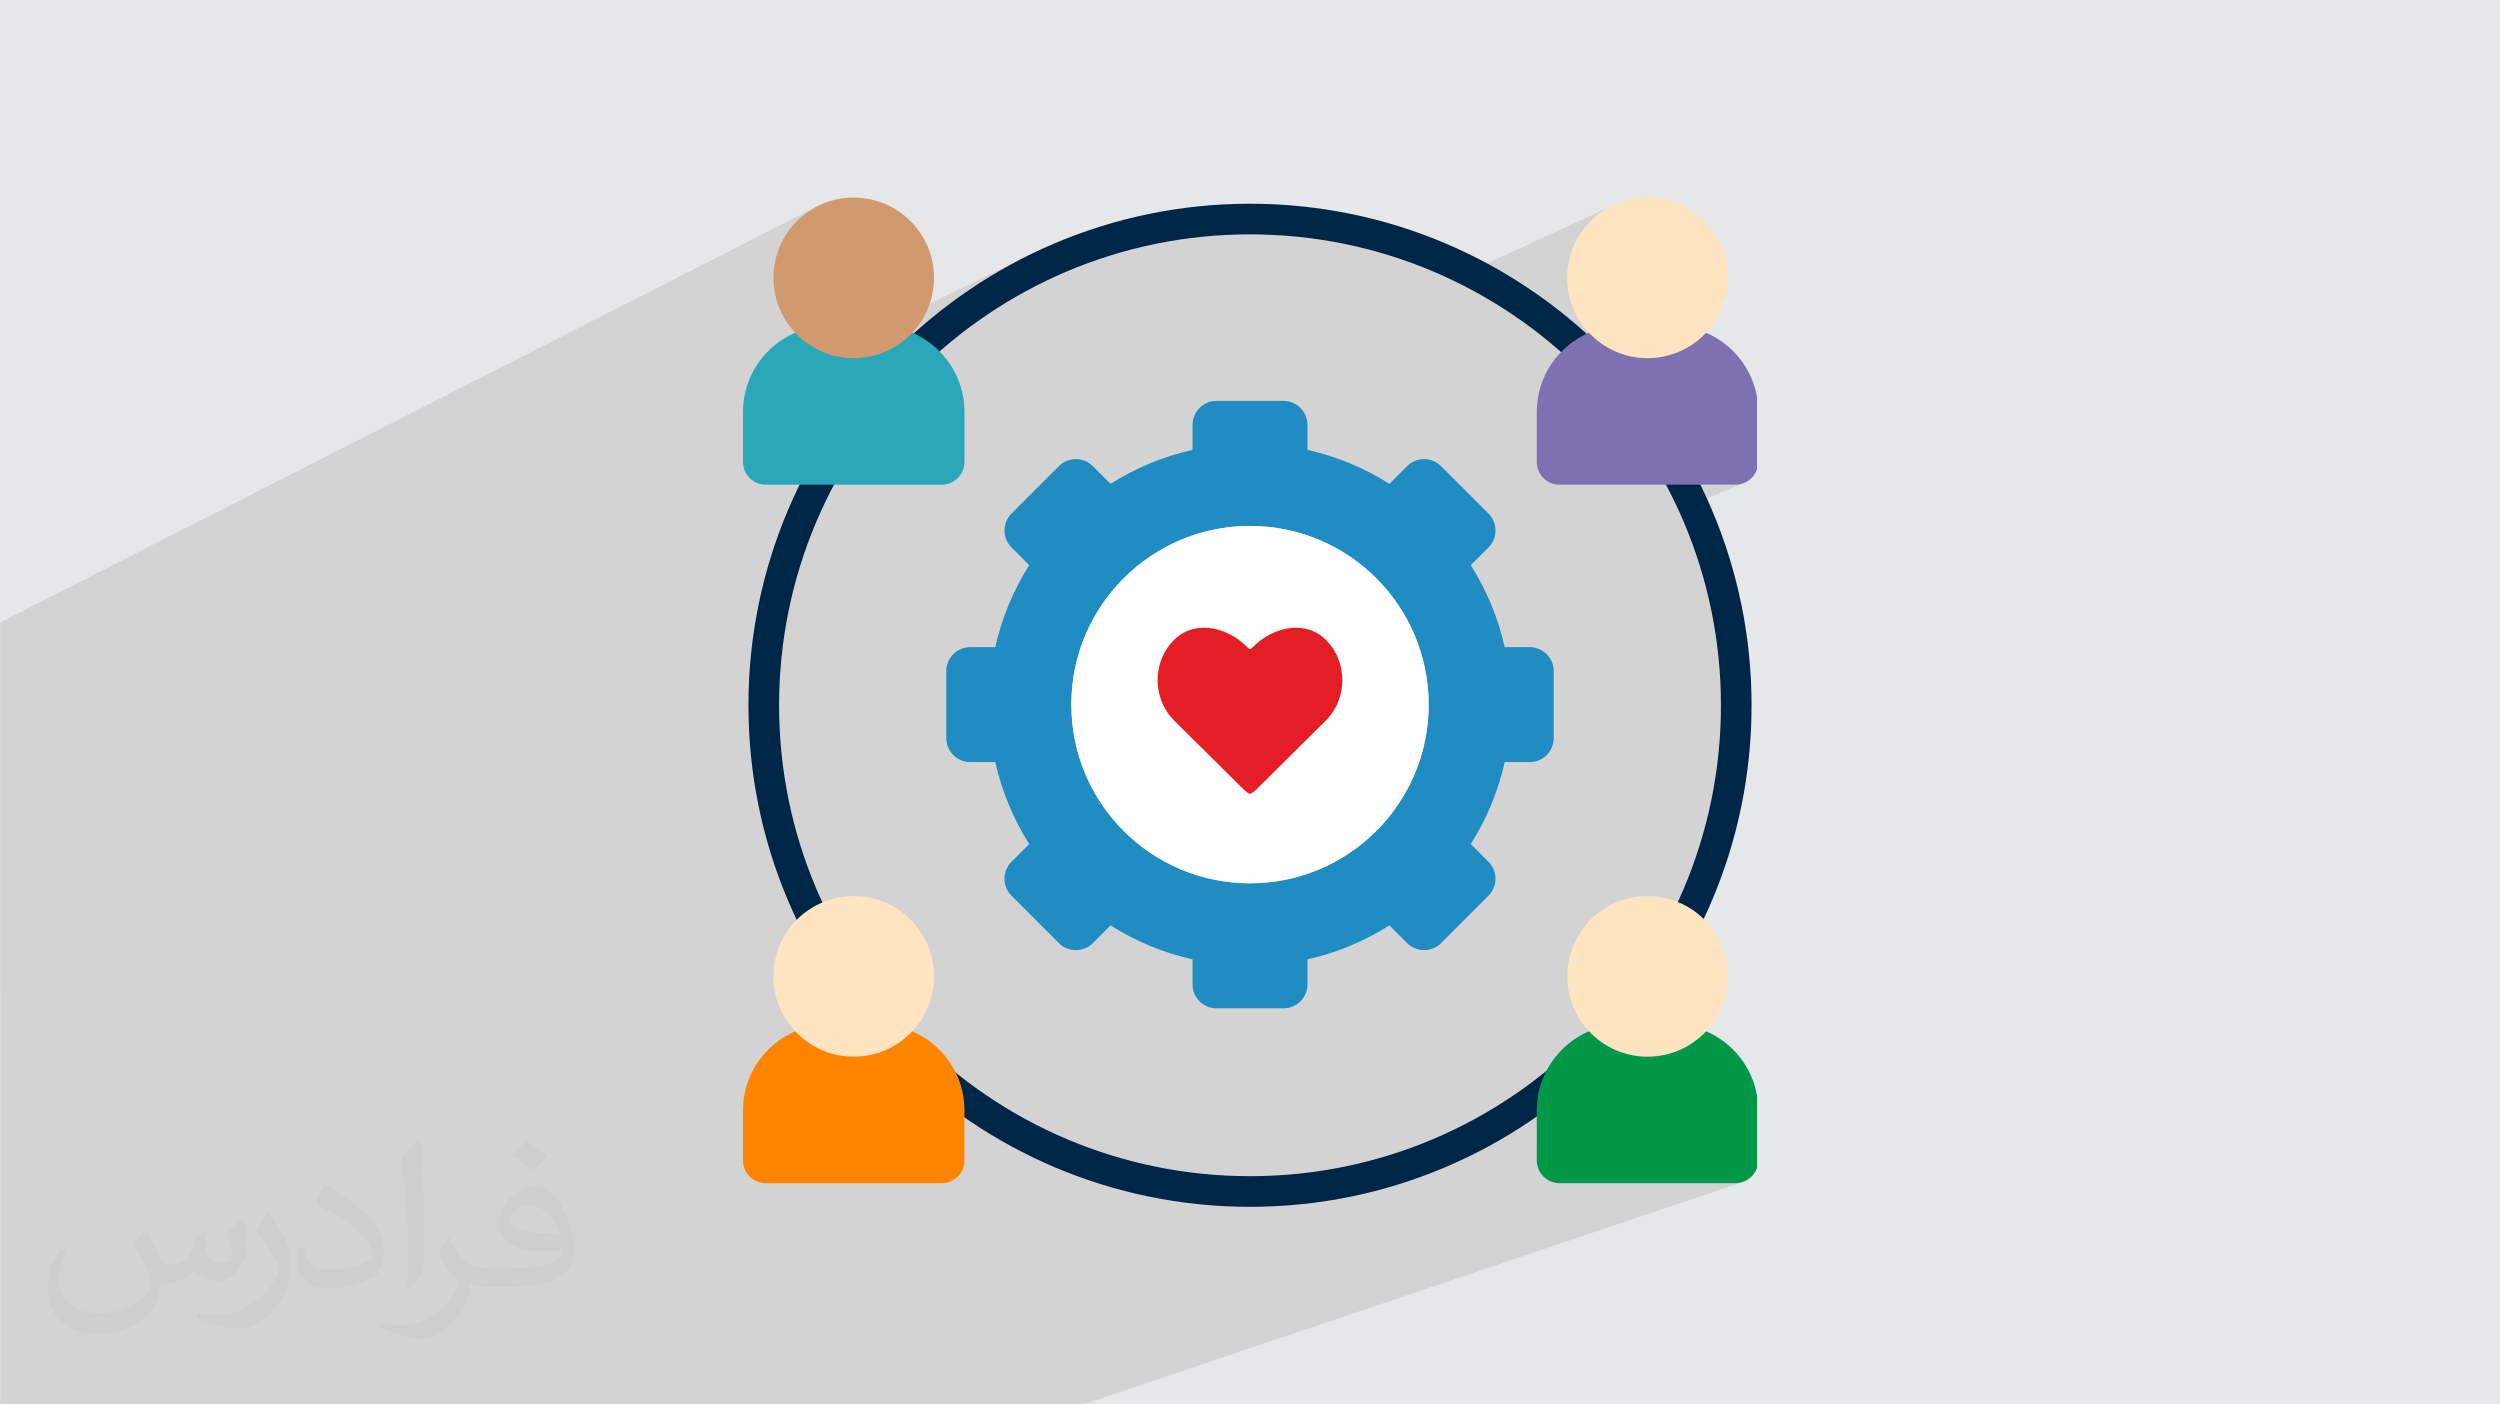
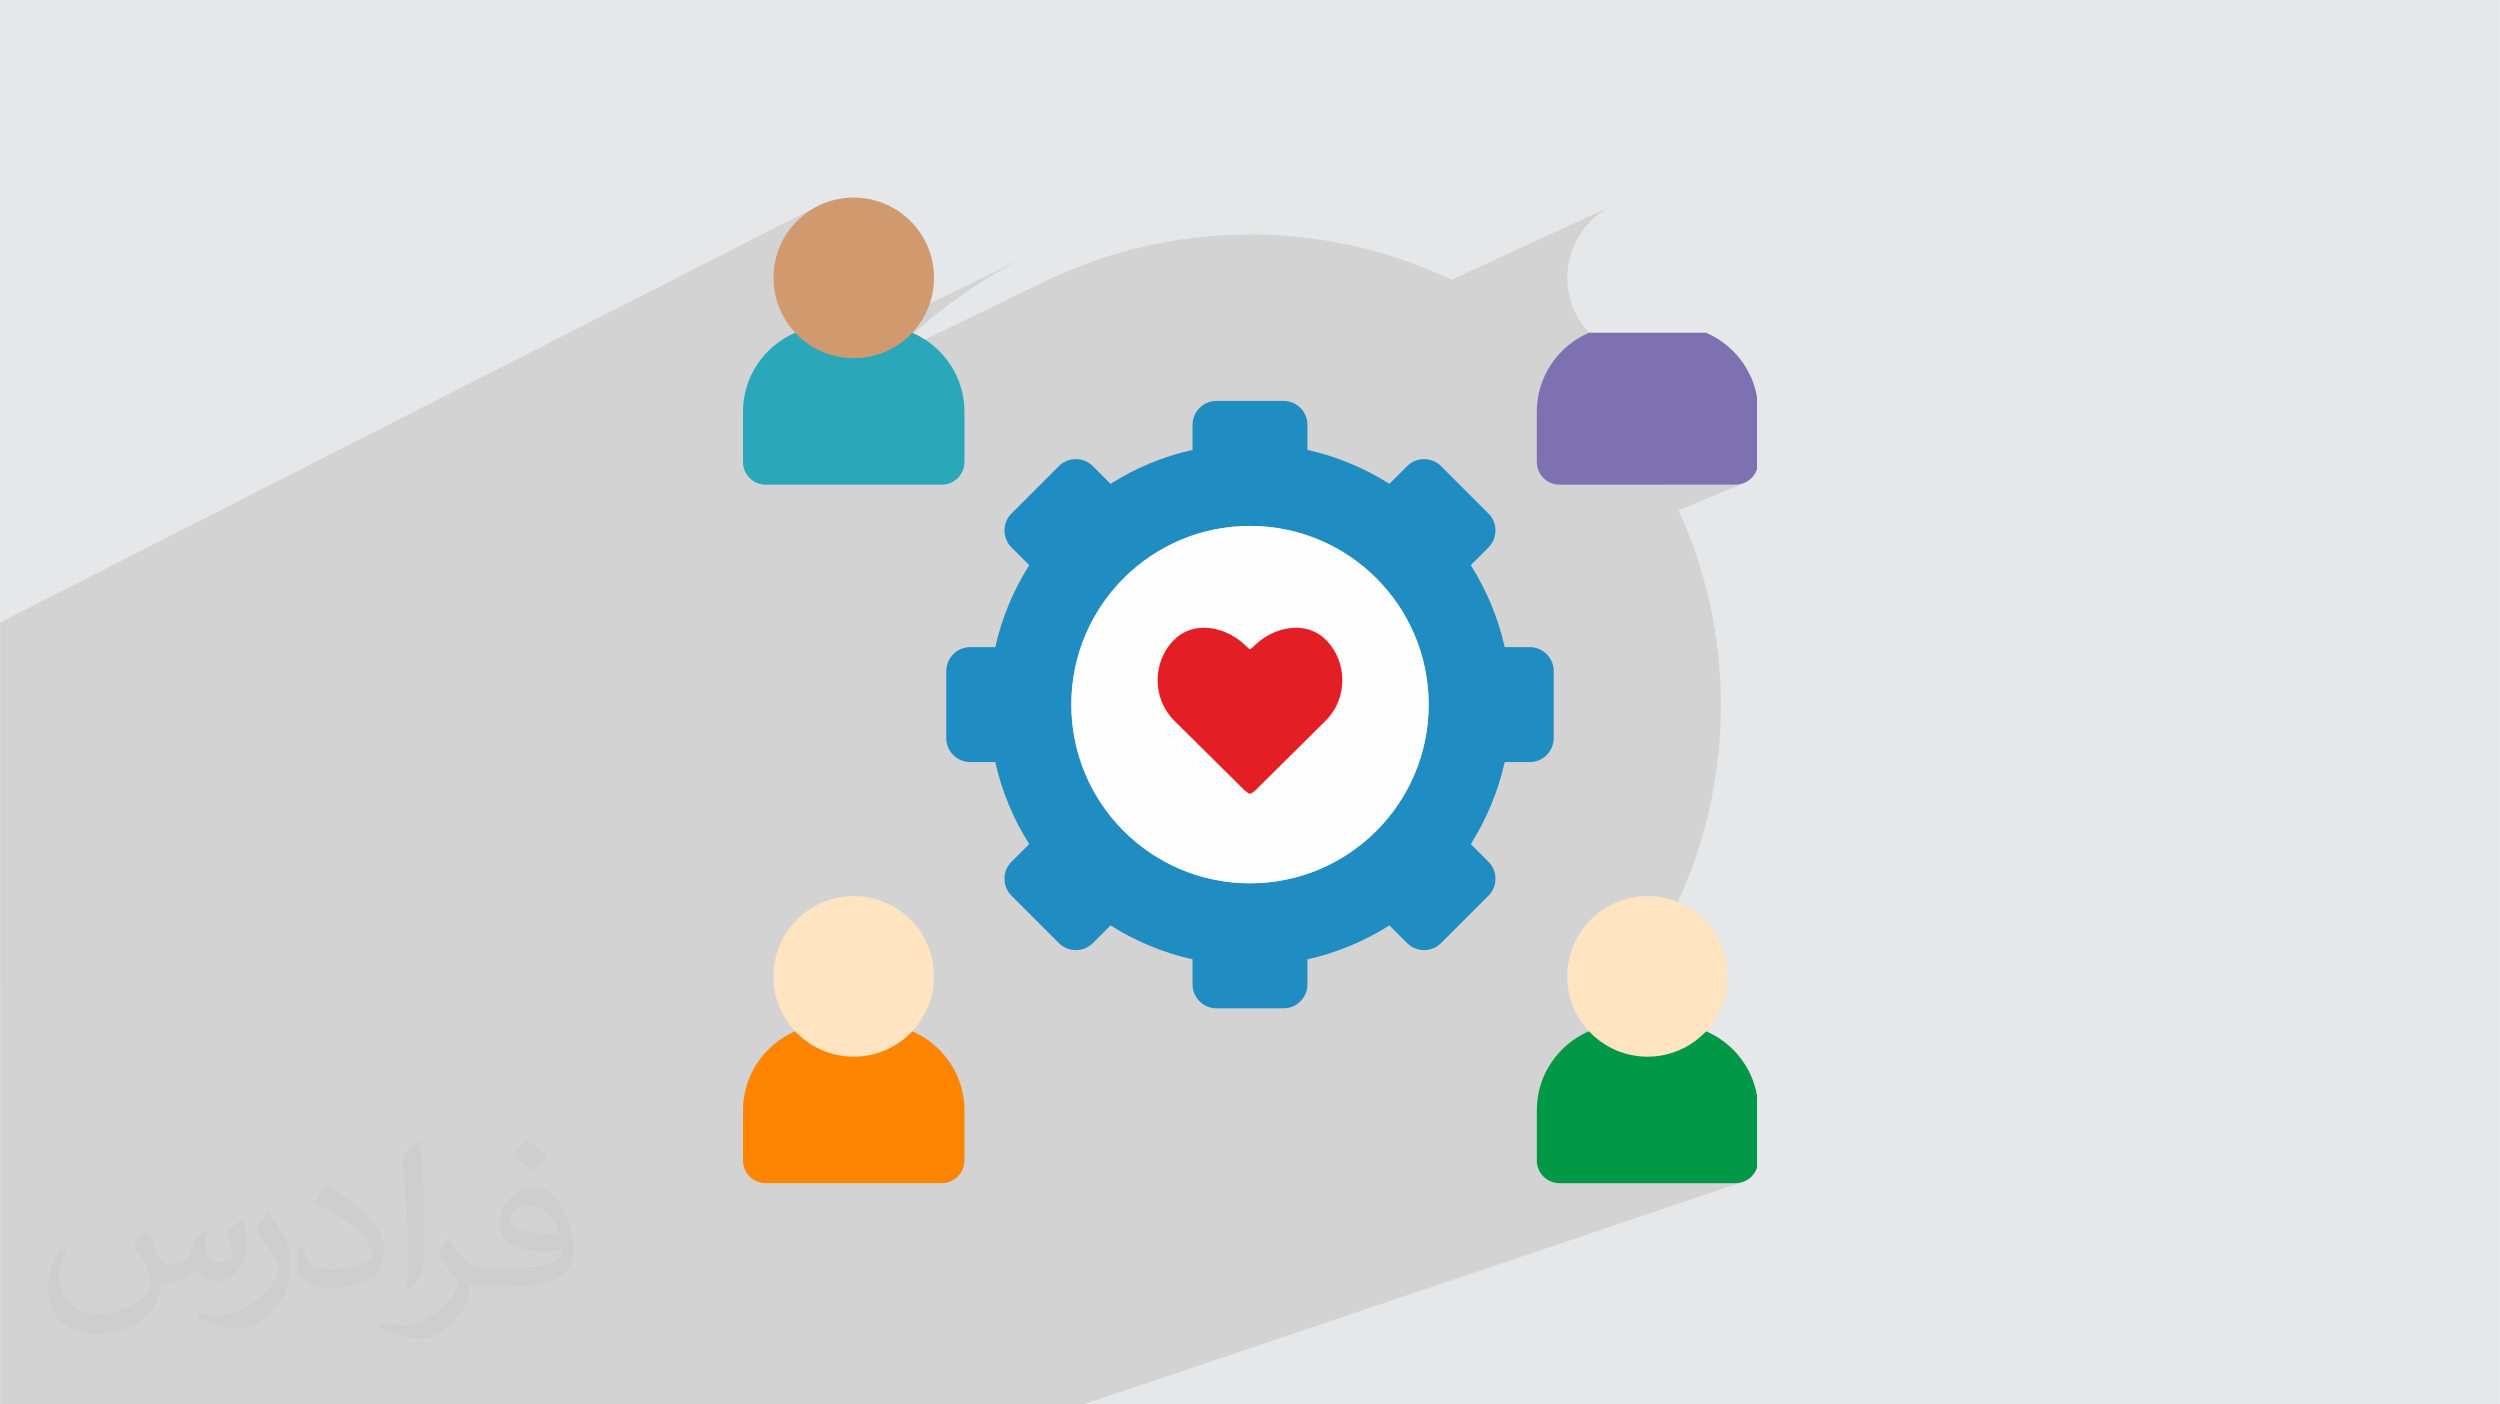
<svg xmlns="http://www.w3.org/2000/svg" xml:space="preserve" width="3.708in" height="2.083in" version="1.0" style="shape-rendering:geometricPrecision; text-rendering:geometricPrecision; image-rendering:optimizeQuality; fill-rule:evenodd; clip-rule:evenodd" viewBox="0 0 3702.73 2080.18">
  <defs>
    <style type="text/css">
   
    .fil5 {fill:#FEFEFE}
    .fil6 {fill:#E31E24}
    .fil7 {fill:#7E71B1}
    .fil10 {fill:#2AA8B9}
    .fil9 {fill:#009846}
    .fil4 {fill:#1F8CC2}
    .fil11 {fill:#D19A6E}
    .fil0 {fill:#E6E7E8}
    .fil12 {fill:#FF8500}
    .fil8 {fill:#FFE4C1}
    .fil3 {fill:#002647;fill-rule:nonzero}
    .fil2 {fill:#373435;fill-opacity:0.031}
    .fil1 {fill:#2B2A29;fill-opacity:0.102}
   
  </style>
  </defs>
  <g id="Layer_x0020_1">
    <polygon class="fil0" points="-0,0 3702.73,0 3702.73,2080.18 -0,2080.18 " />
    <path class="fil1" d="M-0 1465.95l0 -1.88 0 -3.39 0 -16.28 0 -7.67 0 -19.24 0 -6.06 0 -2.05 0 -5.08 0 -35.7 0 -2.98 0 -108.64 0 -25.07 0 -19.65 0 -45.62 0 -9.11 0 -7.73 0 -4.03 0 -0.5 0 -22.3 0 -48.56 0 -0.14 0 -86.97 0 -65.3 1207.67 -615.01 -9.8 5.95 -9.15 6.84 -8.44 7.67 -7.67 8.44 -6.84 9.15 -5.95 9.8 -5 10.39 -3.99 10.93 -2.93 11.4 -1.8 11.81 -0.61 12.16 0.14 5.87 0.42 5.79 0.7 5.71 0.96 5.62 1.22 5.53 1.47 5.43 1.72 5.32 1.96 5.21 2.19 5.09 2.43 4.96 2.64 4.83 2.86 4.69 3.07 4.55 3.27 4.39 3.46 4.24 3.66 4.07 4.17 4.24 4.38 4.03 4.58 3.81 4.76 3.58 4.95 3.34 5.11 3.09 5.28 2.84 5.43 2.58 5.58 2.31 3.43 1.21 304.22 -148.74 -32.03 16.42 -31.11 17.91 -30.14 19.34 -29.13 20.73 -28.07 22.07 -26.84 23.25 6.95 13.24 190.03 -92.07 30.89 -13.98 31.66 -12.51 32.39 -10.98 33.08 -9.41 33.71 -7.8 34.31 -6.14 34.86 -4.44 35.37 -2.7 35.84 -0.91 35.84 0.91 35.38 2.7 34.87 4.44 34.32 6.14 33.72 7.8 33.08 9.41 32.4 10.98 31.66 12.51 27.23 12.32 244.1 -112.4 -10.39 5 -9.8 5.95 -9.15 6.84 -8.44 7.67 -7.67 8.44 -6.85 9.15 -5.96 9.8 -5.01 10.39 -4 10.92 -2.93 11.4 -1.8 11.81 -0.61 12.16 0.14 5.87 0.42 5.79 0.69 5.71 0.96 5.62 1.22 5.53 1.47 5.43 1.72 5.32 1.96 5.21 2.19 5.09 2.42 4.96 2.65 4.83 2.86 4.69 3.07 4.55 3.27 4.39 3.47 4.24 3.66 4.07 4.17 4.24 4.38 4.03 4.57 3.81 4.76 3.58 4.95 3.35 5.11 3.09 5.28 2.84 5.43 2.58 5.58 2.31 5.72 2.03 5.85 1.74 5.97 1.44 6.08 1.14 6.19 0.82 6.29 0.5 6.38 0.17 1.33 -0.04 85.47 -37.62 -85.47 37.62 5.04 -0.13 6.29 -0.5 6.2 -0.82 6.09 -1.14 5.98 -1.44 5.86 -1.74 5.73 -2.03 5.59 -2.31 -122.48 53.81 1.67 1.75 21.94 25.32 20.72 26.36 19.47 27.35 18.17 28.3 16.81 29.21 2.81 5.47 103.17 0 0.01 0 0 -0 5.39 -0.44 5.13 -1.26 -94.92 39.9 7.83 17.28 12.51 31.66 10.98 32.39 9.41 33.08 7.8 33.72 6.15 34.31 4.44 34.86 2.7 35.38 0.91 35.84 -0.91 35.84 -2.7 35.38 -4.44 34.86 -6.15 34.31 -7.8 33.72 -9.41 33.07 -10.98 32.39 -12.51 31.66 -13.99 30.89 -15.43 30.07 -16.81 29.21 -18.17 28.3 -19.47 27.35 -20.72 26.36 -21.94 25.32 -13.72 14.38 3.9 3.96 4.38 4.03 4.57 3.81 4.76 3.58 4.95 3.34 5.11 3.1 5.28 2.84 5.43 2.58 5.58 2.31 5.72 2.02 5.85 1.74 5.97 1.44 6.08 1.14 3.14 0.42 102.52 -36.58 -102.52 36.58 3.05 0.4 6.29 0.5 6.38 0.17 6.38 -0.17 6.29 -0.5 6.2 -0.82 6.09 -1.14 5.98 -1.44 5.86 -1.74 5.73 -2.03 -205.66 73.15 -0.48 4.23 -0.37 9.71 0 74.45 0.68 6.77 1.97 6.31 3.11 5.72 4.11 5 4.98 4.13 5.71 3.12 6.31 1.97 6.77 0.69 260.75 0 5.39 -0.44 5.13 -1.26 -484.39 163.41 87.01 165.89 -87.01 -165.89 -187.23 63.16 31.44 102.73 -31.44 -102.73 -304.49 102.73 -3.98 0 -1.09 0 -240.44 0 -120.2 0 -93.97 0 -98.11 0 -19.7 0 -6.85 0 -7.92 0 -18.08 0 -16.53 0 -151.87 0 -0.01 0 -220.77 0 -84.27 0 -5.48 0 -98.1 0 -60.32 0 -5.52 0 -11.06 0 -50.11 0 -15.33 0 -9.84 0 -37.49 0 -9.68 0 -8.16 0 -46.4 0 -8.74 0 -82.23 0 -13.79 0 -58.91 0 0 -3.87 0 -5.33 0 -10.91 0 -1.86 0 -17.08 0 -9.97 0 -2.17 0 -4.14 0 -3.58 0 -4.32 0 -17.1 0 -0.9 0 -62.98 0 -6 0 -1.65 0 -18.5 0 -17.42 0 -9.31 0 -4.15 0 -1.93 0 -24.78 0 -8.8 0 -64.46 0 -5.86 0 -7.25 0 -10.59 0 -5.81 0 -0.12 0 -7.86 0 -0.07 0 -1.67 0 -29.64 0 -12.88 0 -4.2 0 -22.07 0 -51.5 0 -7.02 0 -2 0 -0.28 0 -2.83 0 -0.24 0 -1.93 0 -0.46 0 -9.03 0 -5.7 0 -15.22 0 -0 0 -31.3 0 -0 0 -3.56 0 -18.87 0 -33.02 0 -19.72 0 -2.31zm1352.22 -971.08l-0.13 0.11 -25.81 24.62 -7.88 8.26 40.77 -19.75 -6.95 -13.24zm1174.74 1032.62l244.1 552.69 -244.1 -552.69zm0 -1034.65l895.12 1587.33 -895.12 -1587.33z" />
    <path class="fil2" d="M215.96 1821.93c7.07,10.71 11.65,21.01 16.13,32.45 3.33,6.66 5.09,18.93 20.7,18.93 4.57,0 11.13,-1.35 16.95,-4.57 6.55,-3.44 11.54,-8.64 14.15,-16.53l6.24 -21.01 15.19 -7.49 1.04 1.04c-2.08,7.91 -2.59,15.5 -2.59,21.43 0,17.57 15.19,24.23 27.25,24.23 7.07,0 13.42,-3.44 13.42,-9.89 0,-8.32 -3.53,-22.47 -8.12,-35.16 7.07,-7.07 14.15,-14.15 22.26,-19.87l1.25 0.63c3.53,14.98 5.51,29.75 5.51,39.63 0,9.67 -4.27,20.39 -7.8,27.36 -7.28,13.73 -20.18,24.65 -35.78,24.65 -11.85,0 -25.06,-5.93 -34.12,-16.95l-0.52 0c-8.53,10.61 -21.74,20.18 -42.86,20.18l-6.55 0c-1.04,13.94 -4.05,23.81 -8.64,32.66 -12.58,24.54 -49.92,41.92 -85.08,41.92 -48.89,0 -73.43,-28.19 -73.43,-65.73 0,-23.19 7.59,-44.72 19.24,-60.01l9.56 3.95c-7.28,13.94 -12.17,27.04 -12.17,39.94 0,35.16 28.61,51.9 61.58,51.9 30.58,0 68.44,-19.45 75.31,-42.02 -2.59,-24.65 -11.85,-36.19 -26,-58.66 4.27,-7.49 9.78,-14.98 16.64,-22.98l1.25 0 0 0 0 0 -0.01 -0.04zm563.83 -132.3c10.3,6.45 20.39,14.04 30.27,22.78 -5.51,7.8 -12.38,14.88 -20.91,21.12 -9.89,-8.01 -19.76,-14.88 -29.86,-22.16 6.86,-7.7 13.63,-15.08 20.49,-21.74l0 0 0 0 0 0 0 0 0 0 0.01 0zm5.3 96.11c-16.64,0 -30.27,10.92 -30.27,19.03 0,17.38 33.28,22.78 73.12,22.56 -4.99,-20.39 -22.47,-41.61 -42.86,-41.61l0 0.01zm-37.35 92.99c21.64,0 40.57,-0.63 55.02,-4.27 16.13,-4.05 29.75,-12.17 29.75,-17.78 0,-1.46 0,-3.22 -0.52,-4.68 -9.05,0.83 -19.45,0.83 -28.5,0.83 -29.33,0 -51.79,-6.66 -60.64,-23.09 -2.19,-4.57 -3.74,-9.67 -3.74,-15.5 0,-15.92 6.86,-31.41 18.93,-42.13 10.08,-8.84 21.22,-14.35 32.55,-14.35 20.49,0 36.81,16.44 48.26,42.34 6.24,14.15 10.5,30.47 10.5,51.07 0,13.73 -3.74,25.27 -12.27,33.8 -15.92,15.4 -45.24,21.22 -90.17,21.22l-20.39 0 0 0 -5.3 0c-11.13,0 -19.14,-1.98 -25.48,-6.86l-1.04 0c0.31,2.59 0.52,5.09 0.52,7.49 0,10.08 -3.33,22.98 -10.08,33.28 -19.97,29.64 -41.61,42.53 -60.33,42.53 -18.93,0 -42.13,-7.28 -63.03,-16.75l3.74 -7.28c6.76,2.81 16.13,4.68 29.02,4.68 33.8,0 78.21,-32.45 83.72,-64.17 -1.25,-2.59 -3.53,-6.03 -6.76,-9.67 -9.89,-11.75 -16.13,-21.53 -21.95,-31.82 4.99,-9.89 9.56,-17.78 13.83,-24.96l1.77 -0.21c14.46,29.44 27.56,46.28 56.78,46.28l4.57 0 0 0 21.22 0 0 0 0 0 0 0 0 0 0 0 0.04 0zm-146.45 31.1c2.5,-13.52 2.7,-28.7 2.7,-42.86l0 -21.01c0,-39.21 -4.99,-96.2 -9.05,-133.34 7.07,-7.59 16.95,-16.53 24.75,-22.56l2.29 0.63c5.3,46.7 6.55,100.79 6.55,150.81 0,13.11 -0.52,25.9 -1.77,35.26 -0.73,11.85 -7.59,20.8 -22.26,34.53l-3.22 -1.46zm-150.71 -61.89c0.73,18.41 9.78,32.87 41.4,32.87 19.66,0 36.3,-5.09 54.71,-13.83 3.33,-1.46 5.09,-3.44 5.09,-5.09 0,-11.54 -8.84,-26.83 -23.71,-40.77 -14.46,-13.11 -33.6,-24.65 -51.48,-32.35 -6.14,-2.59 -8.12,-5.3 -8.12,-7.91 0,-5.3 7.07,-16.44 12.9,-24.44l1.98 -0.21c20.49,10.71 43.38,26.63 60.33,44.3 15.4,16.33 24.96,32.87 24.96,50.86 0,13.31 -4.05,25.79 -10.61,37.44 -22.47,11.33 -46.39,19.97 -70.1,19.97 -28.81,0 -48.47,-13.52 -48.47,-45.24 0,-3.44 0,-8.73 1.25,-15.61l9.89 0 0 0 0 0 0 0 0 0 0 0 -0.01 0zm-52.11 -52.32l17.89 28.92c6.55,10.71 12.69,22.37 12.69,40.77l0 23.5c0,19.03 -12.17,39.42 -31.82,59.6 -15.4,13.63 -29.02,19.45 -41.61,19.45 -18.72,0 -40.15,-5.82 -64.9,-16.44l2.81 -7.28c7.8,2.08 16.84,3.84 27.98,3.84 35.58,-0.21 71.97,-26.21 88.61,-57.93 1.98,-3.64 2.7,-7.07 2.7,-9.47 0,-3.64 -1.98,-7.7 -3.53,-11.33 -9.05,-17.05 -19.14,-32.66 -30.27,-47.12 5.82,-9.16 11.65,-17.99 17.99,-26.73l1.46 0.21 0 0 0 0 0 0 0 0 0 0 -0.01 0z" />
    <g id="_2792481937536">
-       <path class="fil3" d="M1851.32 1787.53c-409.61,0 -742.86,-333.26 -742.86,-742.88 0,-409.63 333.24,-742.88 742.86,-742.88 409.66,0 742.95,333.26 742.95,742.88 0,409.62 -333.29,742.88 -742.95,742.88l0 0zm0 -1440.37c-384.59,0 -697.47,312.9 -697.47,697.5 0,384.6 312.88,697.49 697.47,697.49 384.63,0 697.56,-312.89 697.56,-697.49 0,-384.6 -312.92,-697.5 -697.56,-697.5z" />
      <path class="fil4" d="M2057.86 716.64c-36.71,-23.24 -77.62,-40.49 -121.37,-50.26l0 -37.14c0,-19.47 -15.96,-35.43 -35.43,-35.43l-99.41 0c-19.47,0 -35.42,15.96 -35.42,35.43l0 37.14c-43.74,9.78 -84.66,27.02 -121.46,50.26l-26.25 -26.25c-13.81,-13.81 -36.37,-13.81 -50.18,0l-70.25 70.25c-13.81,13.81 -13.81,36.37 0,50.18l26.25 26.25c-23.24,36.8 -40.49,77.71 -50.26,121.46l-37.14 0c-19.47,0 -35.42,15.96 -35.42,35.43l0 99.42c0,19.47 15.96,35.42 35.42,35.42l37.14 0c9.78,43.74 27.02,84.66 50.26,121.38l-26.25 26.33c-13.81,13.72 -13.81,36.37 0,50.18l70.25 70.25c13.81,13.81 36.37,13.81 50.18,0l26.25 -26.25c36.8,23.24 77.71,40.49 121.46,50.26l0 37.14c0,19.47 15.96,35.43 35.42,35.43l99.41 0c19.47,0 35.43,-15.96 35.43,-35.43l0 -37.14c43.74,-9.78 84.66,-27.02 121.37,-50.27l26.33 26.25c13.72,13.81 36.37,13.81 50.18,0l70.25 -70.25c13.81,-13.81 13.81,-36.45 0,-50.18l-26.25 -26.33c23.24,-36.71 40.49,-77.63 50.26,-121.37l37.14 -0c19.47,0 35.43,-15.95 35.43,-35.42l0 -99.42c0,-19.47 -15.96,-35.43 -35.43,-35.43l-37.14 0c-9.78,-43.74 -27.02,-84.66 -50.26,-121.46l26.24 -26.25c13.81,-13.81 13.81,-36.37 0,-50.18l-70.25 -70.25c-13.81,-13.81 -36.45,-13.81 -50.18,0l-26.33 26.24zm-471.16 326.98c0,-146.07 118.54,-264.62 264.62,-264.62 146.16,0 264.7,118.54 264.7,264.62 0,146.17 -118.54,264.71 -264.7,264.71 -146.07,0 -264.62,-118.54 -264.62,-264.71z" />
      <path class="fil5" d="M2116.02 1043.62c0,-146.07 -118.54,-264.62 -264.7,-264.62 -146.07,0 -264.62,118.54 -264.62,264.62 0,146.17 118.54,264.71 264.62,264.71 146.16,0 264.7,-118.54 264.7,-264.71z" />
      <path class="fil6" d="M1964.8 1066.19c31.13,-32.34 31.13,-85.26 0,-117.52 -28.31,-29.34 -74.11,-22.05 -104.39,5.23 -5.57,5.06 -7.55,7.55 -9.09,7.55 -1.45,0 -3.43,-2.49 -9.01,-7.55 -30.28,-27.28 -76.08,-34.57 -104.39,-5.23 -31.22,32.25 -31.22,85.17 0,117.52l12.61 12.52 92.81 91.95c4.03,3.18 6,4.89 7.98,4.98 2.06,-0.09 4.03,-1.8 8.06,-4.98l92.72 -91.95 12.69 -12.52z" />
      <path class="fil7" d="M2570.54 717.93c14.67,0 27.27,-9.52 31.82,-22.73l0 -107.05c-7.38,-42.81 -36.46,-78.49 -75.4,-95.3l-173.52 -0c-45.37,19.56 -77.28,64.68 -77.28,116.92l0 74.45c0,18.53 15.1,33.71 33.62,33.71l260.76 0 0 -0z" />
-       <path class="fil8" d="M2526.97 492.85c19.9,-21.27 32.17,-49.83 32.17,-81.31 0,-65.7 -53.27,-118.89 -118.97,-118.89 -65.62,0 -118.88,53.18 -118.88,118.89 0,31.48 12.18,60.04 32.17,81.31 21.7,23.16 52.49,37.66 86.72,37.66 34.22,0 65.1,-14.49 86.8,-37.66l0 0z" />
      <path class="fil9" d="M2602.36 1729.84l0 -107.05c-7.38,-42.8 -36.46,-78.49 -75.4,-95.3l-173.52 0c-45.37,19.56 -77.28,64.67 -77.28,116.91l0 74.45c0,18.53 15.1,33.71 33.62,33.71l260.75 0c14.67,0 27.28,-9.52 31.83,-22.73l0 -0z" />
      <path class="fil8" d="M2526.97 1527.49c19.9,-21.27 32.17,-49.84 32.17,-81.32 0,-65.7 -53.27,-118.89 -118.97,-118.89 -65.62,0 -118.88,53.18 -118.88,118.89 0,31.48 12.18,60.05 32.17,81.32 21.7,23.16 52.49,37.66 86.72,37.66 34.22,0 65.1,-14.49 86.8,-37.66l0 0z" />
      <path class="fil10" d="M1394.74 717.93c18.53,0 33.71,-15.18 33.71,-33.71l0 -74.45c0,-52.24 -31.99,-97.36 -77.28,-116.92l-173.52 0c-45.38,19.56 -77.28,64.68 -77.28,116.92l0 74.45c0,18.53 15.1,33.71 33.62,33.71l260.76 0z" />
      <path class="fil11" d="M1351.16 492.85c19.9,-21.27 32.17,-49.83 32.17,-81.31 0,-65.7 -53.27,-118.89 -118.97,-118.89 -65.7,0 -118.89,53.18 -118.89,118.88 0,31.48 12.18,60.04 32.17,81.31 21.7,23.16 52.5,37.66 86.72,37.66 34.22,0 65.1,-14.49 86.8,-37.66l0 0z" />
      <path class="fil12" d="M1428.45 1718.86l0 -74.45c0,-52.24 -31.99,-97.36 -77.28,-116.91l-173.52 0c-45.38,19.56 -77.28,64.67 -77.28,116.91l0 74.45c0,18.53 15.1,33.71 33.62,33.71l260.75 0c18.53,0 33.71,-15.18 33.71,-33.71l0 -0z" />
      <path class="fil8" d="M1351.16 1527.49c19.9,-21.27 32.17,-49.84 32.17,-81.32 0,-65.7 -53.27,-118.89 -118.97,-118.89 -65.7,0 -118.89,53.18 -118.89,118.89 0,31.48 12.18,60.04 32.17,81.31 21.7,23.16 52.5,37.66 86.72,37.66 34.22,0 65.1,-14.49 86.8,-37.65l0 0z" />
    </g>
  </g>
</svg>